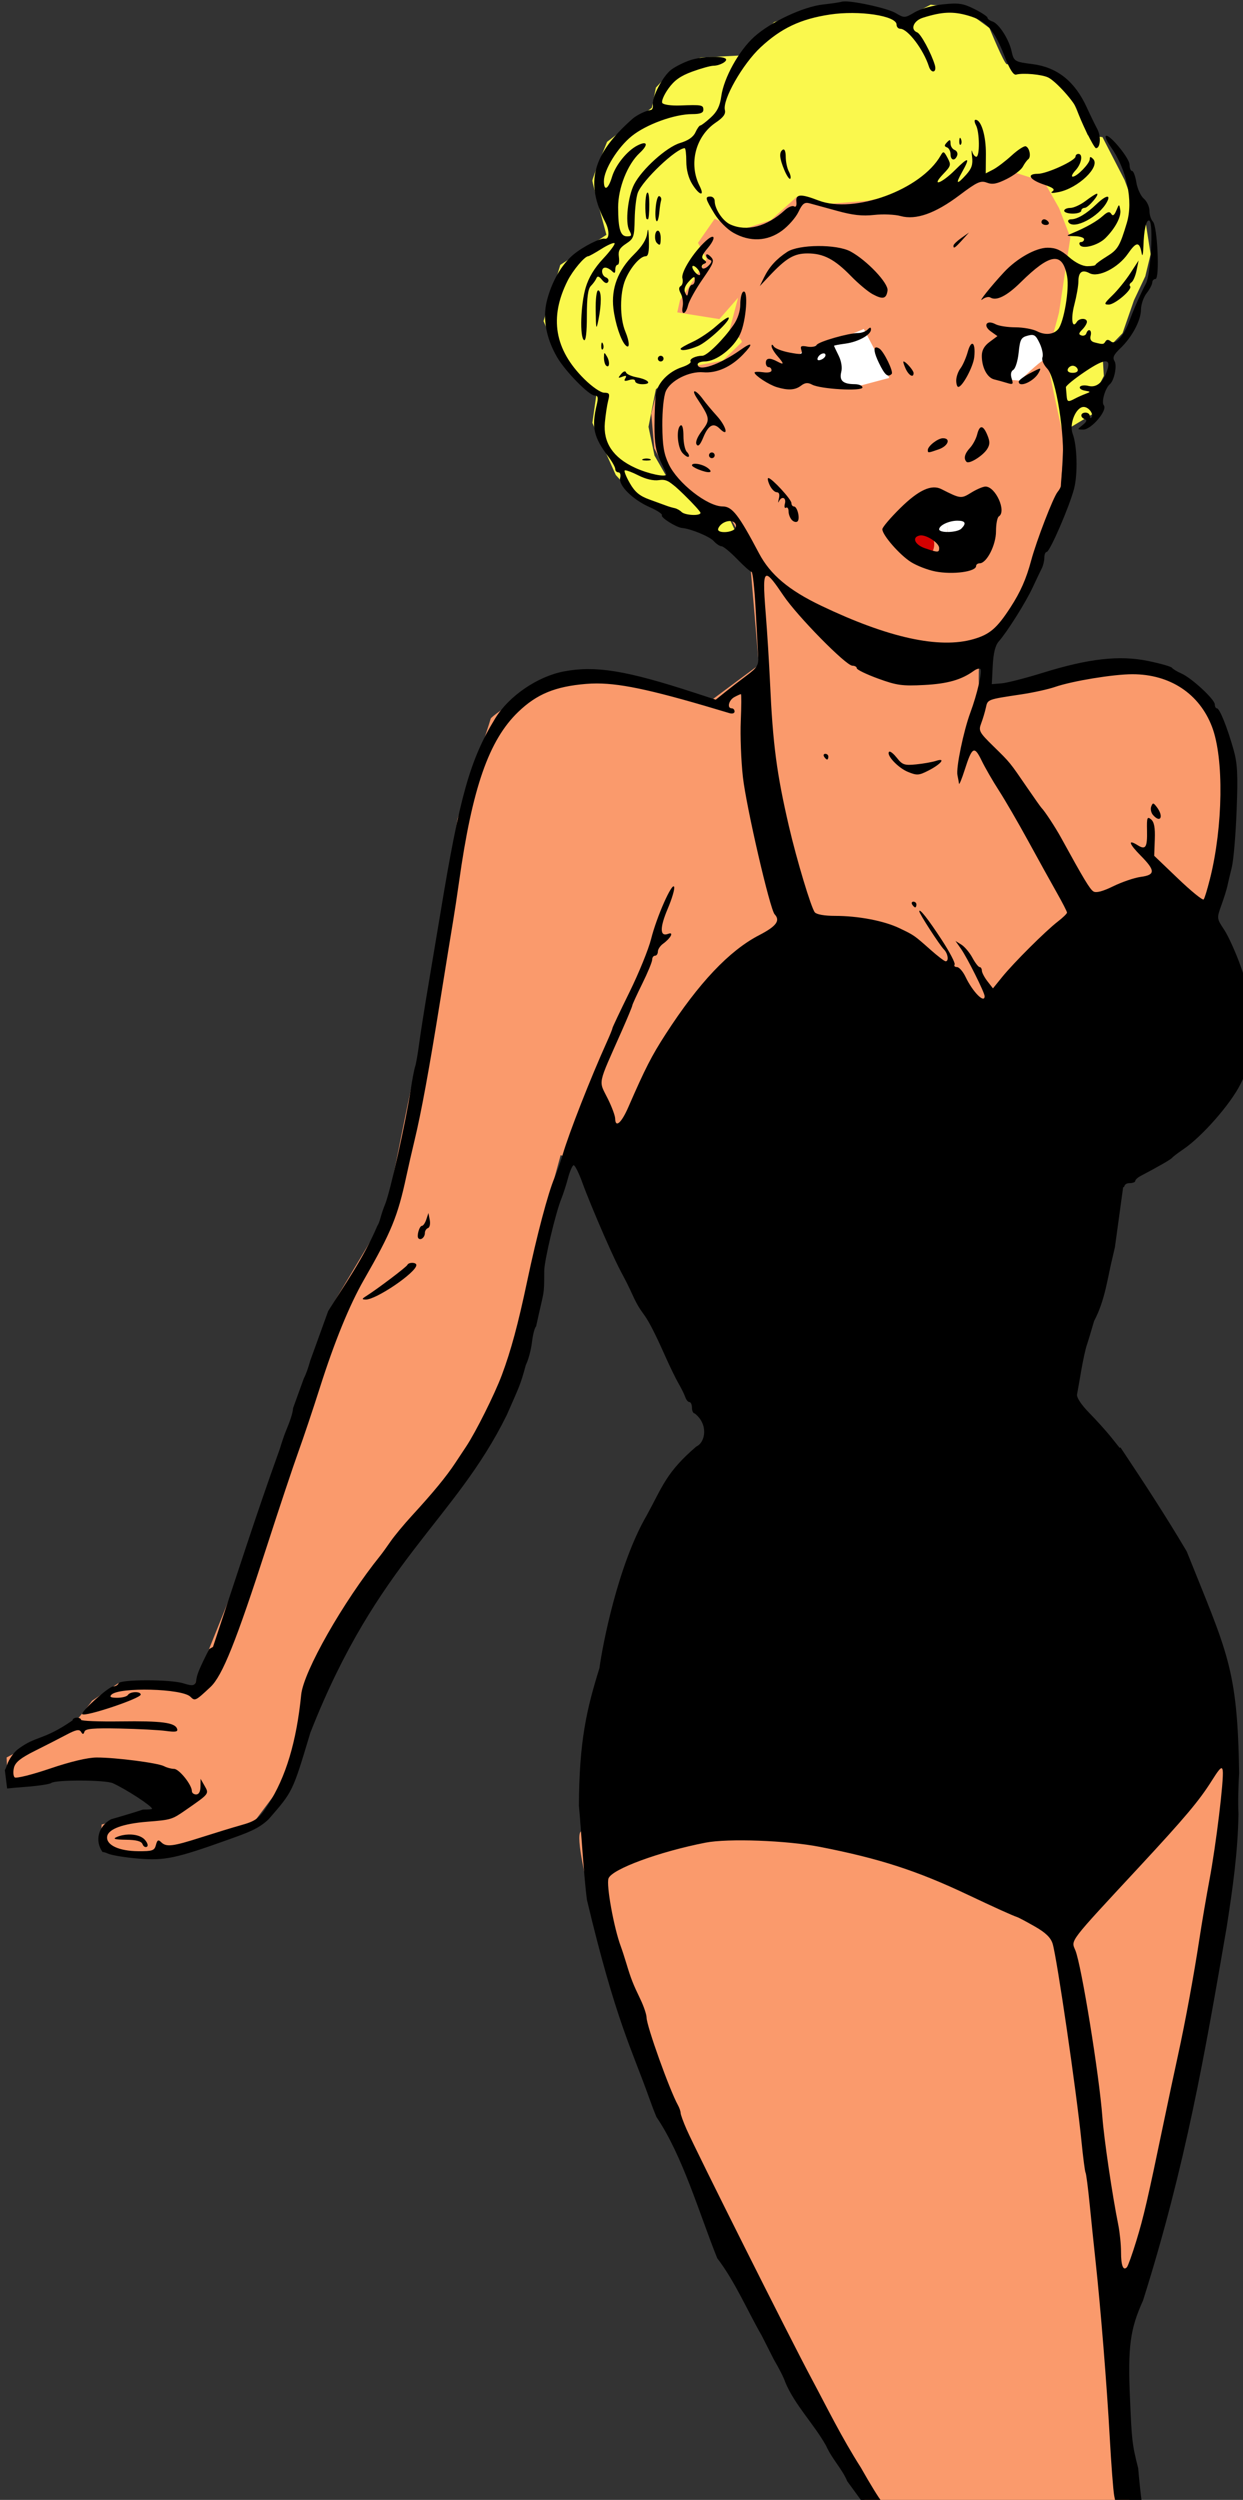
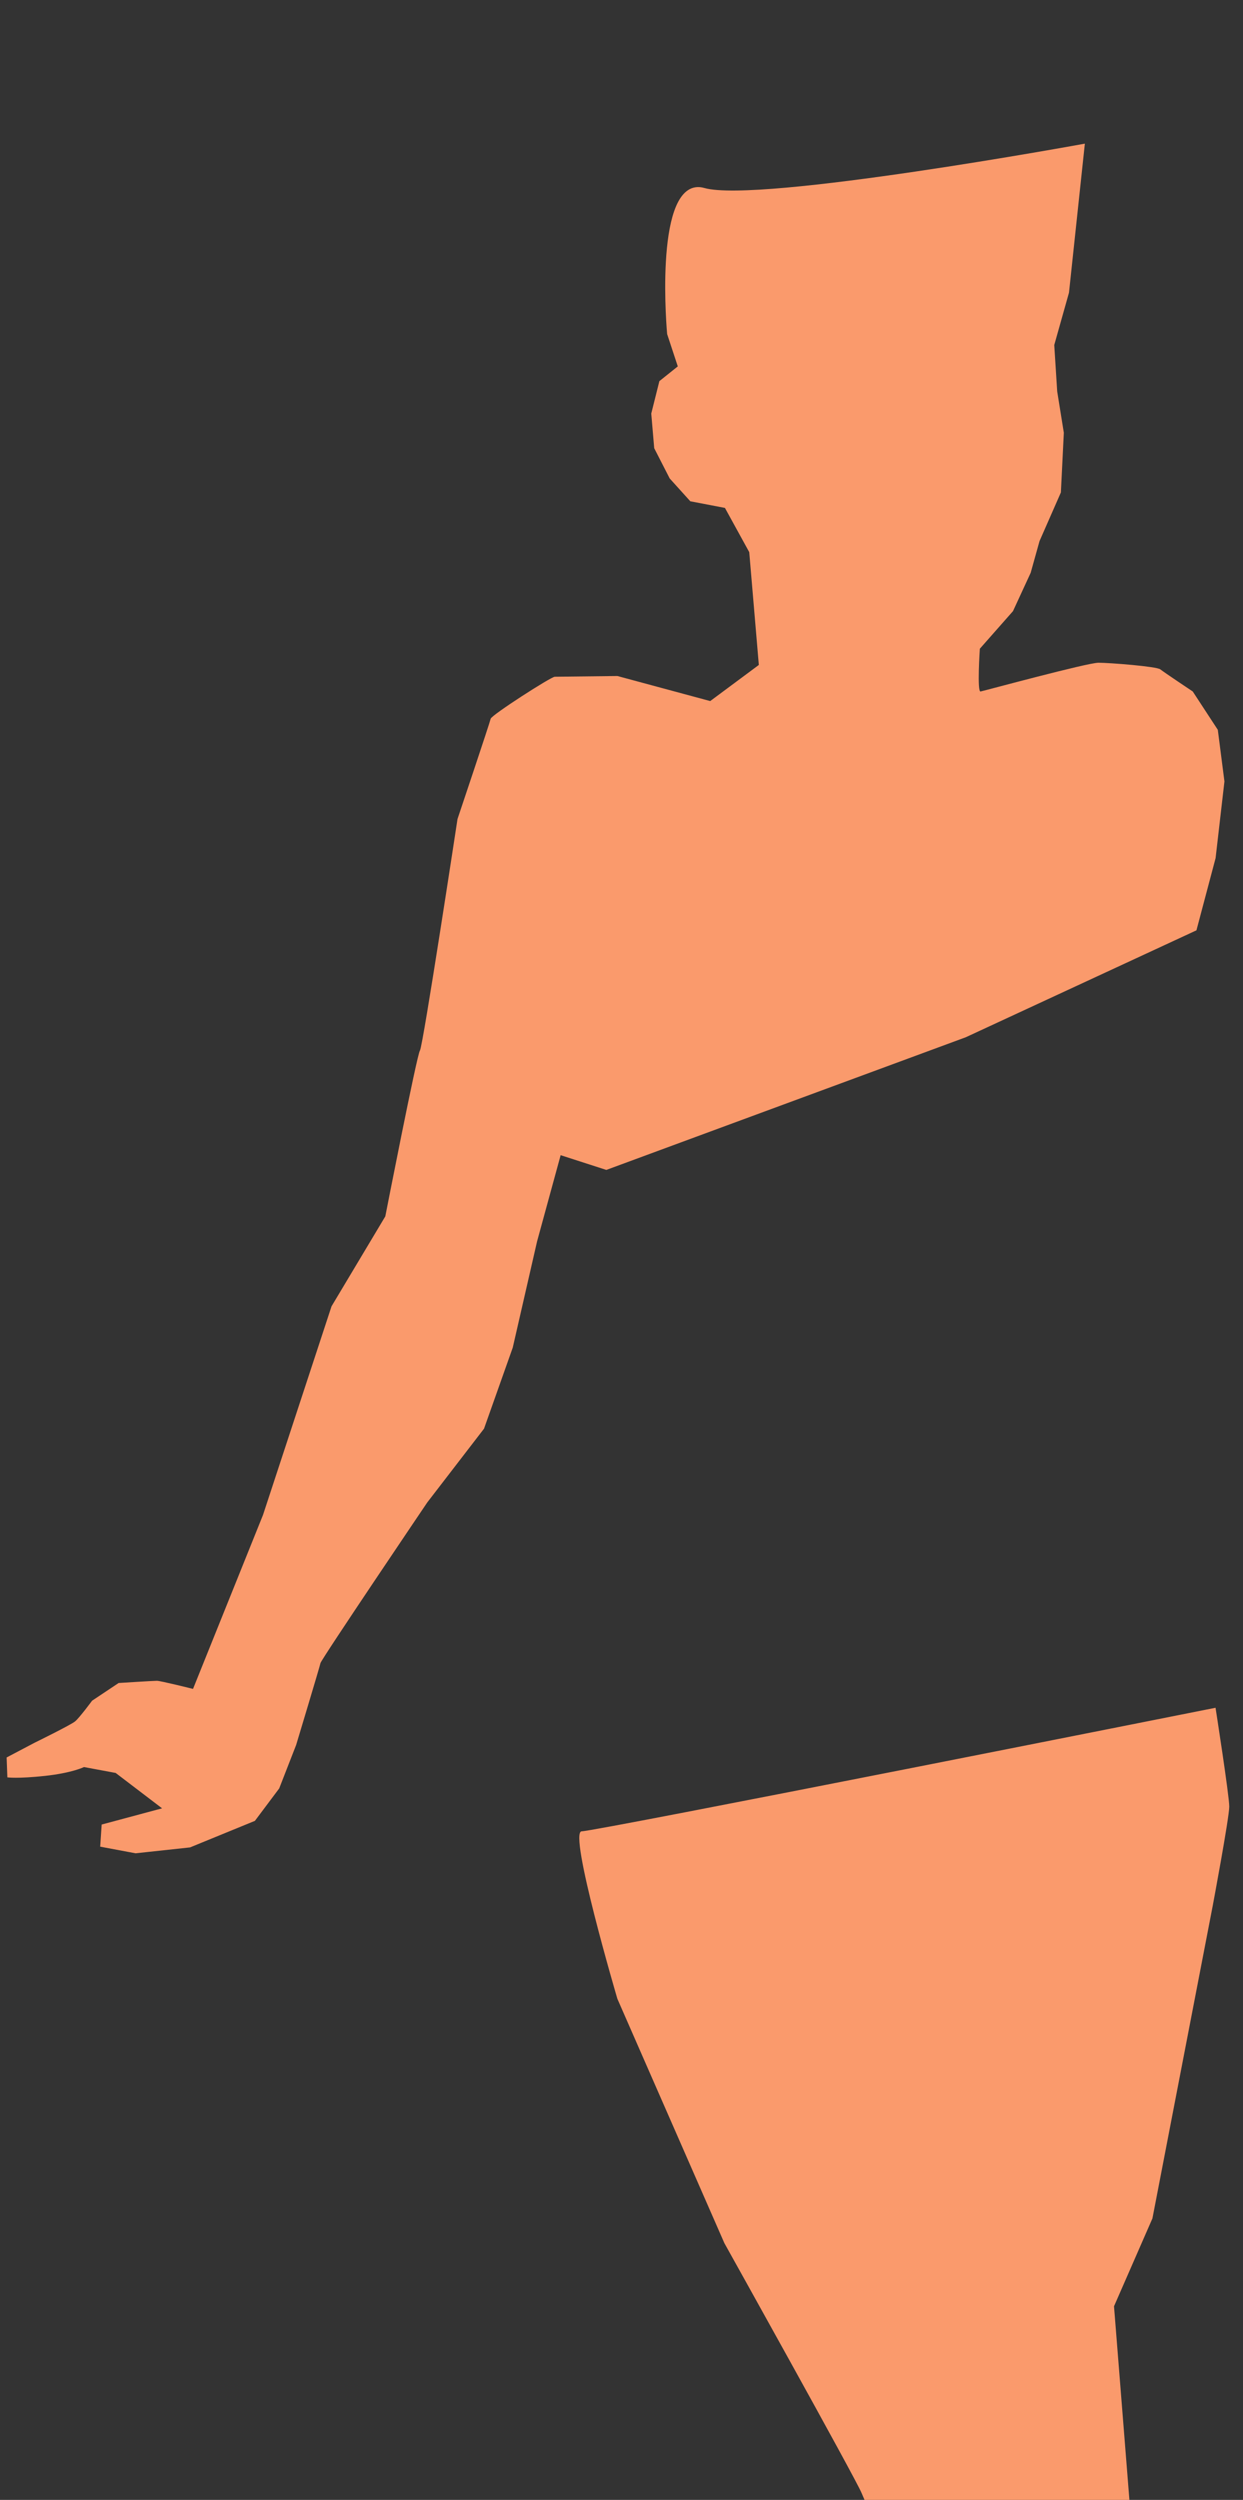
<svg xmlns="http://www.w3.org/2000/svg" xmlns:ns1="http://sodipodi.sourceforge.net/DTD/sodipodi-0.dtd" xmlns:ns2="http://www.inkscape.org/namespaces/inkscape" ns1:docname="algie.svg" ns2:version="1.0 (4035a4fb49, 2020-05-01)" id="svg2293" version="1.1" viewBox="0 0 115.925 233" height="233mm" width="115.925mm">
  <rect x="0" y="0" width="115.925" height="233" fill="#333333" stroke="none" />
  <title id="title2958">Algie</title>
  <defs id="defs2287" />
  <ns1:namedview fit-margin-bottom="0" fit-margin-right="0" fit-margin-left="0" fit-margin-top="0" ns2:window-maximized="1" ns2:window-y="-8" ns2:window-x="-8" ns2:window-height="705" ns2:window-width="1366" ns2:snap-global="false" showgrid="false" ns2:document-rotation="0" ns2:current-layer="layer1" ns2:document-units="mm" ns2:cy="233.43197" ns2:cx="1557.3268" ns2:zoom="0.18753021" ns2:pageshadow="2" ns2:pageopacity="0.0" borderopacity="1.0" bordercolor="#666666" pagecolor="#ffffff" id="base" />
  <g transform="translate(-286.224,-83.208)" id="layer1" ns2:groupmode="layer" ns2:label="Lager 1">
    <path ns1:nodetypes="sccccccccccccsscsccccsccscccsccccccccccsccccccccccccsssccccccccccsscsccscccccsc" transform="matrix(0.265,0,0,0.265,286.224,83.208)" d="m 245.395,65.801 c -15.31,0.828 -10.605,51.701 -10.605,51.701 l 3.746,11.36 -6.48,5.186 -2.854,11.408 1.037,12.186 5.445,10.631 7.26,8.037 12.188,2.334 8.555,15.557 3.371,39.67 -17.111,12.705 -32.67,-8.816 c 0,0 -20.743,0.26 -22.039,0.26 -1.296,0 -22.297,13.483 -22.557,14.779 -0.259,1.296 -11.668,35.262 -11.668,35.262 0,0 -12.186,80.118 -13.223,81.414 -1.037,1.296 -12.186,58.336 -12.186,58.336 l -18.928,31.633 -24.113,73.375 -24.631,61.189 c 0,0 -11.409,-2.852 -12.705,-2.852 -1.296,0 -13.482,0.777 -13.482,0.777 l -9.334,6.223 c 0,0 -4.407,5.965 -5.963,7.262 -1.556,1.296 -14.262,7.518 -14.262,7.518 l -9.852,5.186 0.26,7.002 c 0,0 3.629,0.518 13.223,-0.52 9.593,-1.037 13.742,-3.111 13.742,-3.111 l 11.148,2.074 16.334,12.445 -21.26,5.705 -0.52,7.777 12.445,2.334 19.188,-2.074 22.816,-9.334 8.555,-11.408 5.965,-15.297 c 0,0 8.295,-27.485 8.555,-28.781 0.259,-1.296 37.596,-56.521 37.596,-56.521 l 19.965,-25.928 10.111,-28.521 8.557,-37.336 8.297,-30.336 16.076,5.186 126.527,-46.67 81.154,-37.596 6.74,-25.408 3.111,-26.965 -2.332,-18.15 -8.816,-13.482 c 0,0 -10.112,-6.742 -11.408,-7.779 -1.296,-1.037 -17.89,-2.332 -21.779,-2.332 -3.889,0 -40.188,9.852 -41.484,10.111 -1.296,0.259 -0.26,-15.039 -0.26,-15.039 l 11.668,-13.223 6.223,-13.482 3.111,-11.148 7.52,-17.113 1.037,-21 -2.334,-14.52 -1.037,-16.336 5.186,-18.408 5.585,-52.416 c 0,0 -114.74,21.043 -133.927,15.598 -0.899,-0.255 -1.724,-0.355 -2.477,-0.314 z M 427.787,600.641 c 0,0 -218.24,43.453 -223.068,43.453 -4.828,0 12.555,58.906 12.555,58.906 l 37.66,85.943 c 0,0 46.352,83.047 48.283,87.875 1.931,4.828 9.656,20.279 9.656,20.279 l 85.943,-0.967 -6.76,-84.977 13.52,-30.902 21.244,-110.084 c 0,0 5.795,-30.901 5.795,-34.764 0,-3.863 -4.828,-34.764 -4.828,-34.764 z" style="fill:#fa9a6c;fill-opacity:1;fill-rule:evenodd;stroke:none;stroke-width:1px;stroke-linecap:butt;stroke-linejoin:miter;stroke-opacity:1" id="path2960" />
-     <path id="path2965" d="m 353.69,130.659 c 0.249,0 1.434,2.806 1.434,2.806 0,0 -1.247,0.249 -1.496,0.125 -0.249,-0.125 -3.055,-1.746 -3.055,-1.746 l -1.995,-0.748 -3.055,-1.559 -1.871,-2.058 -0.811,-1.808 -1.372,-3.055 0.374,-2.619 -3.305,-3.055 -1.621,-3.804 1.559,-5.238 4.302,-2.806 c 0,0 -1.309,-4.801 -1.309,-5.051 0,-0.249 1.372,-3.616 1.372,-3.616 l 4.178,-3.18 0.374,-1.871 1.684,-1.808 2.494,-0.998 3.616,-0.187 3.242,-3.118 c 0,0 4.926,-1.621 5.3,-1.621 0.374,0 3.991,0.249 3.991,0.249 l 2.182,1.372 3.118,-1.621 2.931,0.312 2.556,1.871 c 0,0 1.372,3.367 1.621,3.367 0.249,0 2.806,0.312 2.806,0.312 l 2.806,1.871 1.933,4.427 1.372,0.187 2.058,3.991 1.122,2.993 0.811,0.748 0.499,3.18 -0.499,2.058 -1.06,2.245 -1.06,3.055 -1.871,1.933 0.125,2.058 -0.935,1.808 -0.125,1.746 -2.806,1.684 c 0,0 -1.684,-7.358 -1.434,-7.545 0.249,-0.187 1.122,-3.616 1.122,-3.616 l 0.624,-4.178 0.436,-2.806 -1.06,-2.744 -1.372,-2.432 -3.118,-0.998 -5.924,1.247 -7.42,1.496 -3.866,0.312 -2.744,-0.686 -2.432,2.182 -2.868,0.935 -2.369,-1.06 -1.559,2.245 0.811,1.496 c 0,0 -0.374,0.686 -0.624,1.06 -0.249,0.374 -1.871,2.806 -1.871,2.806 l -0.249,1.122 3.928,0.624 1.746,-1.995 -0.811,3.055 c 0,0 1.372,0.873 1.122,1.122 -0.249,0.249 -1.746,1.684 -1.746,1.684 l -4.178,0.811 -2.058,1.871 -0.686,3.492 0.561,2.681 1.434,2.494 3.429,2.556 z" style="fill:#faf84d;fill-rule:evenodd;stroke:none;stroke-width:0.265px;stroke-linecap:butt;stroke-linejoin:miter;stroke-opacity:1;fill-opacity:1" />
-     <path d="m 374.565,133.34 a 1.746,1.309 0 0 1 -1.733,-1.314 1.746,1.309 0 0 1 1.744,-1.305 1.746,1.309 0 0 1 1.748,1.303 1.746,1.309 0 0 1 -1.73,1.316 l -0.016,-1.309 z" ns1:arc-type="slice" ns1:end="1.5615269" ns1:start="1.5781756" ns1:ry="1.3094097" ns1:rx="1.7458797" ns1:cy="132.03064" ns1:cx="374.57831" ns1:type="arc" id="path2967" style="fill:#ffffff;fill-opacity:1;stroke:none;stroke-width:2" />
-     <path transform="rotate(45.271)" d="m 356.552,-168.399 a 1.777,1.559 0 0 1 -1.764,-1.564 1.777,1.559 0 0 1 1.775,-1.554 1.777,1.559 0 0 1 1.779,1.551 1.777,1.559 0 0 1 -1.761,1.567 l -0.017,-1.559 z" ns1:arc-type="slice" ns1:end="1.5615269" ns1:start="1.5781756" ns1:ry="1.5588211" ns1:rx="1.7770561" ns1:cy="-169.95789" ns1:cx="356.56555" ns1:type="arc" id="path2969" style="fill:#d40000;fill-opacity:1;stroke:none;stroke-width:2" />
-     <path ns1:nodetypes="ccccccccccccccc" transform="matrix(0.265,0,0,0.265,286.224,83.208)" d="m 304.008,115.711 -8.484,3.535 -5.656,0.943 -8.248,4.006 3.535,9.426 16.26,2.357 11.549,-3.064 z m 56.559,0 c 0,0 -1.179,0.236 -6.363,0.943 l -1.177,16.732 5.891,0.471 c 0,0 7.068,-6.835 8.247,-7.071 1.178,-0.236 0.473,-7.777 0.473,-7.777 z" style="fill:#ffffff;fill-rule:evenodd;stroke:none;stroke-width:1px;stroke-linecap:butt;stroke-linejoin:miter;stroke-opacity:1" id="path2971" />
-     <path ns1:nodetypes="scsssssssscsscssssssssssscssssscsssssssssssssssssssssccsssssscsssccccccccscccccsssssssscssssssssssssssssscscsssscssssssssscssscsssssssscsssssscssssccsssscssssssssscsssccsccssssccccsssccccscssssscccsssscccccccccccccccssccssscssssssssssssssscsccscccccccccssssscscccsscsscsssssssscsssssscssssssscsssssccsssssscsssssscscssssssssssssssscccssssssssssscsssssssscsssssssssssssscssssssccssssssssssssssssssscssssssssssssssssssscsssssssscscscsccsssssssssssssssssssscssssssscccsscssssscsssssccsssscssssssssssssscssssssssscsccssscscscsssssssssssssssssssssssscsssssssssssssccsssscsssccscsscsccccssscssssssssccsccsscccsssssscsssssscssssssssssssssssscsscsscccsssssscccsssscccssscscssscsccssssssccssscsssccssssccssssssssssssscsssssssssssssssssssssscssscssssssssssssscsssssssssssssssssssssssssssscsssssscssscsscccsssscsssssscssssssscsssssssscsscssscsssssscssssssssscsccscssscsssssssssssscsssssssscccsssssssssssssssssssssssssssssssscsssssscsssssscssssssssssssssssssssssssssssssssscsssssssssss" transform="scale(0.265)" d="m 1377.664,314.488 v 0.004 c -0.593,-0.013 -1.051,0.019 -1.332,0.109 -0.667,0.214 -3.625,0.653 -6.57,0.975 -6.963,0.76 -18.436,6.136 -24.223,11.352 -5.411,4.877 -10.722,14.468 -11.613,20.971 -0.468,3.411 -1.445,5.377 -3.695,7.432 -1.682,1.536 -3.335,2.793 -3.674,2.793 -0.339,0 -1.119,1.1 -1.732,2.445 -0.739,1.622 -2.562,2.878 -5.41,3.725 -4.724,1.404 -13.381,9.192 -16.133,14.514 -2.218,4.291 -3.206,13.431 -1.746,16.158 0.996,1.861 0.889,2.158 -0.766,2.158 -2.337,0 -3.118,-2.55 -3.137,-10.223 -0.016,-6.772 3.296,-15.13 7.564,-19.088 3.192,-2.96 2.775,-4.453 -0.744,-2.668 -3.658,1.855 -7.726,6.884 -8.994,11.115 -1.298,4.331 -2.84,5.121 -2.84,1.455 0,-4.022 4.856,-11.872 9.815,-15.865 5.121,-4.125 15.046,-7.727 21.291,-7.727 2.795,0 3.894,-0.423 3.894,-1.5 0,-1.722 -0.481,-1.812 -8.139,-1.533 -3.212,0.117 -5.929,-0.266 -6.312,-0.887 -0.37,-0.599 0.592,-2.864 2.139,-5.031 2.092,-2.933 4.245,-4.465 8.414,-5.994 3.082,-1.13 6.457,-2.062 7.5,-2.07 2.235,-0.018 5.083,-1.634 4.285,-2.432 -1.103,-1.103 -8.508,-0.835 -12.404,0.449 -2.191,0.722 -5.205,2.215 -6.699,3.318 -2.992,2.209 -7.007,9.832 -6.564,12.463 0.155,0.92 -0.169,1.721 -0.719,1.781 -1.684,0.183 -4.919,1.752 -6.5,3.152 -14.107,12.502 -16.695,22.372 -9.508,36.271 1.571,3.038 1.453,6.254 -0.215,5.836 -1.444,-0.362 -7.755,2.853 -11.047,5.629 -4.172,3.518 -7.658,9.619 -9.31,16.297 -1.523,6.156 -0.26,13.055 3.615,19.75 2.865,4.951 11.25,13.5 13.24,13.5 1.154,0 1.308,0.705 0.705,3.25 -1.885,7.962 -1.102,11.41 4.168,18.344 1.294,1.702 2.352,3.614 2.352,4.25 0,0.636 0.501,1.156 1.115,1.156 0.614,0 0.89,0.867 0.613,1.926 -0.688,2.632 4.456,7.727 10.439,10.34 2.608,1.139 4.522,2.425 4.254,2.859 -0.477,0.772 5.098,4.267 7.078,4.438 3.062,0.263 9.697,2.997 11.139,4.59 0.919,1.016 2.171,1.848 2.781,1.848 0.61,0 3.072,2.025 5.471,4.5 2.399,2.475 4.686,4.5 5.084,4.5 0.398,0 1.046,5.963 1.439,13.25 0.393,7.287 0.799,14.78 0.9,16.65 0.159,2.923 -0.402,3.835 -3.99,6.5 -2.296,1.705 -5.7,4.326 -7.564,5.826 l -3.391,2.729 -7.436,-2.428 c -24.059,-7.856 -34.842,-9.62 -45.963,-7.521 -9.318,1.758 -19.417,8.662 -24.25,16.58 -8.847,14.496 -12.502,27.485 -19.246,68.414 -0.861,5.225 -2.708,16.25 -4.106,24.5 -1.397,8.25 -2.926,17.934 -3.398,21.521 -0.472,3.587 -1.105,7.187 -1.404,8 -0.299,0.813 -0.989,4.404 -1.533,7.979 -1.762,11.58 -7.316,36.413 -9.057,40.5 -0.469,1.1 -1.16,3.125 -1.537,4.5 -0.378,1.378 -0.721,2.364 -1.174,3.035 -4.984,11.71 -12.05,21.441 -17.299,29.965 l -2.25,6.215 c -0.015,0.042 -0.028,0.087 -0.045,0.125 l -4.021,11.111 c -0.649,2.372 -1.5,4.815 -2.232,6.17 l -1.549,4.277 -2.24,6.191 c -0.15,1.854 -0.933,4.237 -2.664,8.41 -0.456,1.1 -1.37,3.8 -2.031,6 -8.641,24.002 -14.894,43.783 -23.5,69.602 l -1.369,0.781 c -3.228,6.46 -4.184,8.69 -4.432,10.379 -0.378,2.574 -0.994,2.788 -4.703,1.631 -4.537,-1.414 -22.268,-1.392 -22.742,0.029 -0.197,0.592 -1.029,1.076 -1.848,1.076 -1.577,0 -11.653,9.025 -10.908,9.77 1.008,1.008 20.564,-5.545 20.564,-6.891 0,-1.211 -3.739,-1.111 -4.5,0.121 -0.34,0.55 -2.032,1 -3.76,1 -2.257,0 -2.836,-0.305 -2.057,-1.084 2.752,-2.752 24.91,-2.18 27.809,0.719 1.593,1.593 1.795,1.497 7.049,-3.422 4.2,-3.932 9.009,-15.93 19.924,-49.713 4.265,-13.2 9.219,-28.05 11.012,-33 1.792,-4.95 5.19,-15.075 7.549,-22.5 5.131,-16.154 10.444,-29.162 15.518,-38 9.684,-16.868 11.901,-22.281 14.955,-36.5 0.709,-3.3 1.994,-8.925 2.857,-12.5 2.368,-9.807 5.179,-25.114 9.092,-49.5 1.941,-12.1 3.951,-24.475 4.463,-27.5 0.512,-3.025 1.468,-9.325 2.125,-14 4.64,-33.03 10.473,-49.775 20.809,-59.729 6.523,-6.282 13.012,-8.963 23.875,-9.865 1.244,-0.103 2.509,-0.158 3.83,-0.156 9.246,0.012 21.166,2.754 46.701,10.455 0.963,0.29 1.75,0.026 1.75,-0.588 0,-0.614 -0.45,-1.117 -1,-1.117 -1.754,0 -1.073,-2.891 0.934,-3.965 1.064,-0.569 2.098,-1.035 2.297,-1.035 0.199,0 0.178,4.236 -0.049,9.414 -0.227,5.178 0.111,14.065 0.75,19.75 1.176,10.461 9.523,46.536 11.172,48.285 2.076,2.202 0.592,4.205 -5.43,7.318 -10.561,5.461 -21.298,16.815 -32.94,34.834 -4.938,7.643 -7.153,11.97 -13.117,25.648 -2.458,5.637 -4.586,7.469 -4.648,4 -0.017,-0.962 -1.138,-4 -2.49,-6.75 -3.397,-6.906 -3.932,-4.259 4.891,-24.211 1.997,-4.516 3.631,-8.466 3.631,-8.777 0,-0.312 1.575,-3.753 3.5,-7.648 1.925,-3.895 3.5,-7.708 3.5,-8.473 0,-0.765 0.45,-1.391 1,-1.391 0.55,0 1,-0.65 1,-1.443 0,-0.794 0.814,-2.031 1.811,-2.75 2.724,-1.966 3.944,-4.31 1.816,-3.494 -2.954,1.134 -3.013,-2.111 -0.158,-8.828 1.498,-3.525 2.517,-6.987 2.264,-7.695 -0.666,-1.867 -6.178,10.58 -8.104,18.303 -0.904,3.626 -4.341,12.069 -7.637,18.76 -3.296,6.691 -5.992,12.392 -5.992,12.668 0,0.276 -0.863,2.411 -1.918,4.742 -5.768,12.751 -13.326,32.021 -15.586,39.738 -0.725,2.475 -2.019,6.138 -2.875,8.139 -2.255,5.273 -6.227,20.284 -9.621,36.361 -3.195,15.133 -5.701,24.409 -8.912,32.992 -2.53,6.761 -9.138,19.992 -12.562,25.15 -1.409,2.122 -3.115,4.697 -3.793,5.723 -3.193,4.837 -7.706,10.323 -15.307,18.605 -2.791,3.041 -6.16,7.104 -7.486,9.029 -1.326,1.925 -2.954,4.175 -3.619,5 -13.065,16.216 -27.034,40.753 -27.846,48.914 -1.644,16.521 -5.407,29.049 -11.6,38.602 -3.273,5.049 -4.321,5.832 -9.875,7.377 -2.475,0.689 -8.623,2.569 -13.662,4.18 -10.152,3.244 -12.357,3.508 -14.17,1.695 -0.977,-0.977 -1.356,-0.767 -1.818,1 -0.519,1.982 -1.214,2.225 -6.217,2.191 -6.851,-0.049 -11.389,-2.195 -10.945,-5.178 0.389,-2.614 5.52,-4.504 14.078,-5.186 8.482,-0.675 8.705,-0.743 13.58,-4.123 8.342,-5.785 8.253,-5.67 6.652,-8.473 l -1.428,-2.5 -0.035,2.75 c -0.023,1.762 -0.574,2.75 -1.535,2.75 -0.825,0 -1.5,-0.536 -1.5,-1.189 0,-2.207 -4.487,-7.797 -6.264,-7.805 -0.97,-0.004 -2.545,-0.425 -3.5,-0.936 -2.164,-1.157 -17.038,-3.076 -23.736,-3.064 -3.165,0.006 -9.22,1.444 -16.5,3.918 -6.325,2.15 -11.895,3.528 -12.377,3.064 -0.482,-0.464 -0.586,-1.996 -0.232,-3.406 0.48,-1.913 2.353,-3.416 7.377,-5.922 3.703,-1.847 8.689,-4.395 11.08,-5.662 3.349,-1.775 4.526,-2.012 5.129,-1.037 0.623,1.007 0.873,0.992 1.227,-0.068 0.343,-1.03 3.152,-1.276 12.371,-1.082 6.56,0.138 13.895,0.523 16.303,0.854 3.385,0.465 4.278,0.3 3.936,-0.727 -0.739,-2.218 -5.387,-2.832 -19.922,-2.631 -7.641,0.106 -13.891,-0.144 -13.891,-0.557 3e-4,-0.412 -0.675,-0.75 -1.5,-0.75 -0.825,0 -1.5,0.429 -1.5,0.953 -10.46,7.214 -12.634,5.22 -19.184,10.115 -1.476,1.102 -3.199,3.563 -3.828,5.469 -0.262,0.795 -0.527,1.41 -0.81,1.902 l 0.807,6.467 c 1.702,-0.185 3.596,-0.36 6.016,-0.535 4.675,-0.338 8.95,-0.967 9.5,-1.398 0.753,-0.591 5.508,-0.874 10.408,-0.857 4.9,0.016 9.943,0.329 11.271,0.928 4.634,2.087 13.801,8.06 13.812,9 0,0.199 -1.383,0.277 -3.24,0.283 -3.576,1.226 -11.229,3.416 -11.229,3.416 -4.479,2.474 -5.763,7.554 -2.978,11.492 0.539,0.037 1.147,0.218 1.902,0.562 1.314,0.598 6.204,1.397 10.867,1.775 9.173,0.744 13.121,-0.096 31.686,-6.748 6.476,-2.321 10.479,-3.688 14.033,-7.129 8.561,-9.861 8.361,-9.436 14.65,-30.375 23.758,-60.609 50.873,-74.559 69.162,-111.82 4.563,-10.411 4.709,-10.329 6.691,-17.572 0.863,-1.669 1.834,-5.273 2.158,-8.01 0.324,-2.736 0.976,-5.214 1.447,-5.506 2.9,-13.419 2.836,-10.287 2.869,-19.533 0.013,-3.611 3.99,-20.401 6.012,-25.379 0.67,-1.65 1.733,-4.938 2.363,-7.309 0.63,-2.37 1.512,-4.395 1.959,-4.5 0.447,-0.105 1.864,2.734 3.148,6.309 1.285,3.575 4.682,11.839 7.549,18.363 7.07,16.058 5.74,11.437 10.707,22.355 3.651,7.352 2.989,2.534 10.779,19.979 1.633,3.686 3.771,8.076 4.748,9.754 0.978,1.678 2.043,3.836 2.367,4.799 0.324,0.963 0.987,1.75 1.473,1.75 0.486,0 0.883,0.9 0.883,2 0,1.1 0.439,2 0.975,2 4.853,3.75 3.828,10.144 0.566,11.623 -10.562,9.042 -11.847,13.961 -17.369,24.064 -10.243,17.506 -15.679,45.992 -16.734,53.887 -4.409,14.138 -7.144,25.486 -7.223,48.408 0.652,6.617 1.762,25.151 2.807,33.02 10.134,42.604 15.999,53.044 21.996,69.949 0.868,2.461 1.752,4.752 2.478,6.48 9.242,13.629 15.059,33.912 21.4,49.688 6.184,8.018 10.735,18.687 15.725,27.338 0,0 2.426,4.793 4.191,8.277 1.821,3.106 3.502,6.346 4.014,7.953 3.308,7.979 10.098,14.752 14.342,22.309 2.196,4.875 5.742,8.311 7.479,12.555 2.162,2.973 4.341,5.967 6.027,8.271 0.698,0.121 1.644,0.174 2.902,0.174 3.951,0 4.379,-0.195 3.15,-1.424 -0.782,-0.782 -4.042,-6.069 -7.246,-11.75 -6.906,-10.83 -11.94,-21.182 -17.371,-31.326 -7.499,-13.985 -40.581,-79.925 -44.02,-87.74 -1.147,-2.607 -2.086,-5.2 -2.086,-5.764 0,-0.563 -0.434,-1.806 -0.965,-2.762 -2.902,-5.219 -10.974,-27.758 -11.008,-30.734 -0.012,-1.1 -1,-4.025 -2.197,-6.5 -2.57,-5.316 -3.294,-7.16 -4.902,-12.5 -0.663,-2.2 -1.542,-4.9 -1.955,-6 -2.452,-6.528 -5.204,-21.733 -4.34,-23.984 1.256,-3.273 17.819,-9.367 34.129,-12.557 7.91,-1.547 28.635,-0.787 40.238,1.477 20.914,4.08 34.126,8.352 52,16.811 9.716,4.598 15.717,7.31 17.51,7.914 0.555,0.187 3.368,1.69 6.252,3.34 3.712,2.123 5.513,3.876 6.166,6 1.514,4.924 8.432,52.275 10.145,69.434 0.573,5.74 1.224,10.736 1.449,11.1 0.225,0.364 0.872,5.342 1.438,11.062 0.565,5.721 1.493,14.679 2.062,19.904 1.777,16.304 3.991,43.766 4.992,61.922 0.528,9.583 1.243,18.921 1.586,20.75 0.614,3.279 0.699,3.328 6.012,3.328 1.483,0 2.832,-0.094 3.809,-0.246 -0.526,-3.758 -0.986,-8.126 -1.385,-12.791 -2.184,-8.484 -2.261,-10.081 -2.885,-24.562 -0.784,-18.227 0.031,-24.342 4.586,-34.4 15.03,-47.524 21.865,-87.345 29.426,-131.205 2.106,-13.533 3.953,-26.438 4.166,-39.836 -0.093,-1.9 -0.119,-4.532 -0.057,-7.449 0.059,-2.706 0.166,-5.129 0.287,-6.994 -0.551,-37.033 -4.133,-42.229 -18.383,-77.854 -0.071,-0.134 -0.127,-0.235 -0.201,-0.377 -7.435,-12.538 -14.8,-23.781 -23.16,-36.322 l -0.316,0.117 -3,-3.746 c -1.65,-2.06 -5.098,-5.886 -7.664,-8.502 -2.844,-2.899 -4.53,-5.454 -4.316,-6.543 0.193,-0.983 0.85,-4.712 1.461,-8.287 0.611,-3.575 1.494,-7.625 1.963,-9 0.469,-1.375 1.627,-5.2 2.574,-8.5 3.92,-7.394 4.717,-15.208 6.521,-22.5 0.266,-1.075 0.539,-2.254 0.805,-3.457 l 2.895,-21.096 0.338,-0.111 c 0.201,-0.885 0.837,-1.336 1.924,-1.336 1.1,0 2,-0.344 2,-0.764 0,-0.42 0.843,-1.207 1.871,-1.75 6.652,-3.511 10.696,-5.845 11.129,-6.42 0.275,-0.365 2.075,-1.731 4,-3.037 6.51,-4.418 16.497,-15.792 19.982,-22.758 3.346,-6.686 3.389,-6.937 3.324,-19.771 -0.06,-11.946 -0.32,-13.713 -3.203,-21.797 -1.726,-4.838 -4.333,-10.606 -5.795,-12.814 -2.652,-4.007 -2.654,-4.025 -0.973,-8.701 0.927,-2.578 1.868,-5.588 2.092,-6.688 0.224,-1.1 0.915,-4.025 1.537,-6.5 0.622,-2.475 1.393,-11.49 1.717,-20.031 0.486,-12.84 0.297,-16.565 -1.1,-21.5 -2.211,-7.813 -4.892,-14.461 -5.832,-14.465 -0.412,-0.002 -0.75,-0.622 -0.75,-1.377 0,-1.754 -8.144,-9.295 -11.75,-10.879 -1.512,-0.664 -3.009,-1.568 -3.326,-2.008 -0.317,-0.44 -4.142,-1.527 -8.5,-2.416 -10.024,-2.045 -20.878,-0.818 -36.957,4.18 -6.069,1.886 -12.589,3.557 -14.492,3.713 l -3.461,0.283 0.334,-6.5 c 0.227,-4.419 0.9,-7.14 2.102,-8.5 2.994,-3.39 9.502,-13.74 11.947,-19 1.278,-2.75 2.725,-5.781 3.215,-6.736 0.49,-0.955 0.891,-2.643 0.891,-3.75 0,-1.107 0.374,-2.014 0.832,-2.014 1.089,0 8.016,-15.986 9.639,-22.24 1.347,-5.192 1.091,-15.148 -0.496,-19.324 -1.306,-3.435 1.154,-9.436 3.867,-9.436 1.861,0 3.774,2.718 2.682,3.811 -0.288,0.288 -0.523,-0.003 -0.523,-0.645 0,-0.642 -0.675,-1.166 -1.5,-1.166 -1.815,0 -1.994,1.647 -0.25,2.301 0.866,0.325 0.636,0.956 -0.75,2.053 -1.986,1.572 -1.986,1.585 0.176,1.615 2.85,0.042 8.685,-6.827 7.26,-8.545 -0.933,-1.125 0.484,-6.068 2.129,-7.424 1.532,-1.263 2.61,-6.571 1.645,-8.1 -0.781,-1.237 -0.324,-2.254 2.022,-4.5 4.151,-3.975 7.265,-9.817 7.291,-13.682 0.012,-1.771 0.903,-4.344 1.978,-5.719 1.076,-1.375 1.965,-3.063 1.977,-3.75 0.012,-0.688 0.527,-1.25 1.143,-1.25 1.547,0 0.705,-18.575 -0.916,-20.195 -0.662,-0.662 -1.203,-2.365 -1.203,-3.783 0,-1.418 -0.893,-3.343 -1.984,-4.277 -1.091,-0.935 -2.275,-3.508 -2.629,-5.721 -0.354,-2.213 -1.036,-4.023 -1.516,-4.023 -0.48,0 -0.877,-1.013 -0.885,-2.25 -0.013,-2.298 -7.321,-11.083 -8.357,-10.047 -0.314,0.314 0.429,1.967 1.65,3.672 5.708,7.969 8.089,19.119 5.75,26.916 -2.461,8.203 -3.176,9.398 -7.055,11.791 -2.157,1.33 -3.934,2.643 -3.949,2.918 -0.015,0.275 -1.301,0.5 -2.859,0.5 -1.771,0 -4.222,-1.219 -6.535,-3.25 -2.776,-2.437 -4.644,-3.25 -7.471,-3.25 -4.148,0 -10.824,3.744 -15.35,8.609 -4.646,4.994 -9.386,10.949 -7.606,9.555 0.938,-0.735 2.201,-1.03 2.807,-0.656 2.115,1.307 5.785,-0.523 10.617,-5.293 10.511,-10.375 14.771,-10.916 16.402,-2.086 0.825,4.466 -1.152,16.106 -3.143,18.504 -1.591,1.917 -4.611,2.223 -7.439,0.756 -1.473,-0.764 -4.908,-1.389 -7.631,-1.389 -2.723,0 -5.869,-0.493 -6.992,-1.094 -3.138,-1.679 -4.55,0.468 -1.662,2.527 l 2.336,1.664 -2.75,2.035 c -1.889,1.397 -2.75,2.934 -2.75,4.904 0,4.104 1.891,7.691 4.367,8.287 1.173,0.282 3.196,0.842 4.496,1.242 2.115,0.651 2.288,0.487 1.643,-1.545 -0.468,-1.474 -0.256,-2.559 0.604,-3.09 0.728,-0.45 1.564,-3.175 1.857,-6.057 0.469,-4.61 0.847,-5.324 3.154,-5.938 2.284,-0.607 2.83,-0.262 4.227,2.666 0.882,1.849 1.331,4.067 1,4.93 -0.351,0.916 0.357,2.589 1.701,4.02 3.061,3.258 6.316,23.642 5.379,33.688 -0.346,3.707 -0.621,7.082 -0.613,7.5 0.01,0.418 -0.51,1.392 -1.15,2.164 -1.528,1.841 -7.412,17.099 -9.293,24.096 -1.754,6.526 -3.758,11.064 -7.281,16.494 -4.767,7.347 -7.275,9.504 -12.979,11.162 -12.029,3.497 -30.008,-0.44 -53.67,-11.75 -11.387,-5.443 -17.896,-10.927 -21.846,-18.406 -7.147,-13.533 -9.448,-16.5 -12.793,-16.5 -5.371,0 -15.862,-8.221 -19.008,-14.895 -1.705,-3.616 -2.186,-6.54 -2.234,-13.605 -0.036,-5.213 0.477,-10.262 1.217,-12 1.601,-3.76 8.219,-7.123 13.174,-6.693 4.707,0.408 9.773,-1.846 13.994,-6.229 3.756,-3.9 3.399,-4.668 -0.791,-1.695 -7.496,5.317 -15.154,7.903 -15.154,5.117 0,-0.55 1.135,-1 2.522,-1 4.039,0 10.109,-4.685 12.408,-9.576 2.176,-4.629 3,-16.117 1.07,-14.924 -0.55,0.34 -1,2.329 -1,4.42 0,2.355 -0.891,5.09 -2.342,7.189 -3.581,5.182 -9.351,10.891 -11.01,10.891 -2.364,0 -4.684,1.135 -4.135,2.023 0.277,0.448 -1.096,1.343 -3.053,1.988 -4.664,1.539 -8.518,5.491 -9.141,9.373 -0.275,1.713 -0.508,6.751 -0.516,11.195 -0.012,6.192 0.477,9.101 2.09,12.439 1.158,2.396 2.105,4.496 2.105,4.668 0,1.193 -6.358,-0.126 -11.049,-2.291 -7.735,-3.571 -11.258,-8.847 -10.613,-15.896 0.252,-2.75 0.781,-6.238 1.176,-7.75 0.618,-2.366 0.42,-2.75 -1.42,-2.75 -1.213,0 -4.235,-2.075 -6.986,-4.797 -10.493,-10.383 -12.403,-21.62 -5.883,-34.588 1.841,-3.664 6.009,-8.615 7.25,-8.615 0.31,0 2.398,-1.158 4.639,-2.572 2.241,-1.415 4.325,-2.322 4.631,-2.016 0.306,0.306 -1.501,2.759 -4.018,5.449 -3.091,3.305 -5.088,6.614 -6.152,10.197 -1.758,5.92 -2.118,17.487 -0.574,18.441 0.639,0.395 1,-2.679 1,-8.512 0,-6.526 0.402,-9.535 1.41,-10.543 0.776,-0.776 1.648,-1.98 1.938,-2.678 0.386,-0.929 0.918,-0.783 1.992,0.543 0.939,1.158 1.705,1.425 2.127,0.742 0.363,-0.587 0.03,-1.309 -0.738,-1.604 -1.668,-0.64 -1.881,-3.449 -0.262,-3.449 0.623,0 1.672,0.539 2.332,1.199 0.933,0.933 1.201,0.822 1.201,-0.5 0,-0.935 0.371,-1.699 0.826,-1.699 0.456,0 0.655,-1.238 0.445,-2.75 -0.3,-2.157 0.245,-3.161 2.525,-4.658 2.705,-1.776 2.916,-2.377 3.031,-8.623 0.068,-3.692 0.565,-7.876 1.105,-9.297 1.679,-4.417 13.529,-15.672 16.5,-15.672 0.311,0 0.566,2.083 0.566,4.631 0,2.947 0.756,5.857 2.08,8 2.494,4.035 4.554,4.528 2.586,0.619 -3.903,-7.752 -1.413,-17.464 5.709,-22.266 2.65,-1.787 3.551,-3.023 3.205,-4.4 -0.908,-3.616 6.227,-16.151 12.547,-22.043 7.223,-6.735 14.083,-9.982 24.383,-11.543 10.302,-1.562 23.49,0.427 23.49,3.541 0,0.804 0.586,1.461 1.303,1.461 2.622,0 8.173,7.3 10.074,13.25 0.849,2.655 2.882,2.168 2.086,-0.5 -1.242,-4.165 -4.931,-10.992 -6.203,-11.48 -2.534,-0.972 -1.325,-4.095 1.99,-5.143 6.762,-2.138 10.591,-2.315 16,-0.742 6.445,1.874 9.08,4.843 12.842,14.477 1.743,4.462 3.054,6.512 4,6.254 2.453,-0.67 9.146,-0.056 11.316,1.039 2.792,1.408 9.43,8.84 10.135,11.346 0.959,3.411 5.919,13.496 6.639,13.498 1.556,0.005 1.841,-4.168 0.459,-6.736 -0.818,-1.519 -2.478,-4.93 -3.688,-7.58 -4.212,-9.227 -10.445,-14.179 -19.229,-15.275 -6.167,-0.77 -6.469,-0.959 -7.256,-4.543 -0.921,-4.191 -4.463,-9.689 -6.719,-10.426 -0.963,-0.314 -1.75,-0.913 -1.75,-1.328 0,-0.415 -2.076,-1.792 -4.613,-3.059 -3.955,-1.975 -5.523,-2.21 -10.988,-1.65 -3.665,0.375 -7.911,1.558 -9.986,2.783 -3.541,2.09 -3.671,2.096 -6.723,0.293 -2.747,-1.623 -13.495,-4.017 -17.645,-4.107 z m 45.746,41.635 c -0.476,0 -0.399,0.87 0.17,1.934 1.286,2.402 1.369,11.066 0.107,11.066 -0.51,0 -1.152,-0.788 -1.428,-1.75 -0.276,-0.963 -0.306,-0.175 -0.064,1.75 0.336,2.699 -0.127,4.13 -2.023,6.25 -3.348,3.743 -3.917,3.453 -1.539,-0.781 3.034,-5.401 2.399,-5.623 -2.387,-0.838 -4.862,4.862 -8.705,6.143 -4.143,1.381 2.664,-2.781 2.766,-3.17 1.459,-5.611 -1.287,-2.405 -1.49,-2.473 -2.426,-0.826 -6.814,11.986 -30.43,20.655 -43.022,15.793 -6.191,-2.391 -8.045,-2.284 -7.752,0.441 0.154,1.433 -0.158,2.056 -0.824,1.645 -0.59,-0.365 -2.051,0.238 -3.248,1.338 -6.302,5.792 -13.419,7.649 -19.203,5.014 -2.667,-1.215 -5.473,-5.447 -5.473,-8.256 0,-0.852 -0.675,-1.549 -1.5,-1.549 -1.993,0 -1.832,0.695 1.393,6 1.54,2.535 4.453,5.474 6.67,6.732 5.831,3.308 11.988,3.045 17.129,-0.736 2.247,-1.652 4.851,-4.623 5.789,-6.6 1.374,-2.894 2.127,-3.484 3.863,-3.033 1.186,0.308 5.531,1.497 9.656,2.643 5.559,1.544 8.954,1.92 13.119,1.455 3.091,-0.345 7.275,-0.17 9.297,0.389 5.413,1.495 12.181,-0.893 20.701,-7.303 6.245,-4.698 7.487,-5.268 9.676,-4.436 1.954,0.743 3.516,0.449 7.051,-1.328 2.498,-1.256 5.016,-3.183 5.598,-4.283 0.582,-1.1 1.44,-2.278 1.906,-2.619 1.102,-0.805 0.457,-4.113 -0.889,-4.561 -0.572,-0.19 -2.811,1.274 -4.975,3.256 -2.164,1.982 -5.094,4.205 -6.514,4.939 l -2.582,1.334 0.057,-6.771 c 0.053,-6.46 -1.646,-12.078 -3.65,-12.078 z m -5.432,6.346 c -0.152,-0.023 -0.255,0.342 -0.285,1.07 -0.044,1.054 0.193,1.645 0.525,1.312 0.331,-0.332 0.369,-1.194 0.08,-1.916 -0.12,-0.299 -0.229,-0.453 -0.32,-0.467 z m -3.603,0.84 c -0.184,-0.06 -0.495,0.195 -1.01,0.74 -1,1.06 -1,1.417 0,1.783 0.688,0.252 1.25,1.321 1.25,2.375 0,2.234 1.538,2.562 2.33,0.498 0.299,-0.779 -0.102,-1.666 -0.893,-1.969 -0.79,-0.303 -1.438,-1.329 -1.438,-2.281 0,-0.713 -0.056,-1.087 -0.24,-1.146 z m -58.549,3.242 c -0.067,0.003 -0.138,0.027 -0.211,0.072 -1.399,0.864 -1.248,2.97 0.514,7.186 0.832,1.992 1.768,3.365 2.08,3.053 0.312,-0.312 0.081,-1.477 -0.514,-2.588 -0.595,-1.111 -1.08,-3.426 -1.08,-5.145 0,-1.6 -0.318,-2.596 -0.789,-2.578 z m 103.789,1.572 c -0.55,0 -1,0.409 -1,0.91 0,1.454 -10.109,6.09 -13.279,6.09 -4.152,0 -2.94,2.093 2.205,3.809 3.195,1.065 3.95,1.675 2.938,2.373 -0.894,0.616 -0.16,0.703 2.137,0.252 6.91,-1.356 14.865,-8.969 12.18,-11.654 -0.906,-0.906 -1.18,-0.89 -1.18,0.066 0,1.531 -4.503,6.154 -5.994,6.154 -0.597,0 -0.166,-0.986 0.955,-2.189 2.131,-2.287 2.761,-5.811 1.039,-5.811 z m -151.596,13.605 c -0.081,-0.013 -0.168,0.052 -0.262,0.199 -0.627,0.989 -0.754,6.604 -0.201,8.945 0.033,0.137 0.283,0.25 0.559,0.25 0.275,0 0.492,-2.363 0.484,-5.25 -0.01,-2.567 -0.23,-4.086 -0.58,-4.145 z m 158.076,0.395 c -0.337,0 -2.09,1.125 -3.893,2.5 -1.803,1.375 -4.246,2.5 -5.432,2.5 -1.186,0 -2.156,0.45 -2.156,1 0,0.55 1.35,1 3,1 1.65,0 3,-0.45 3,-1 0,-0.55 0.562,-1.012 1.25,-1.031 1.227,-0.031 5.431,-4.969 4.231,-4.969 z m -154.084,0.84 c -0.522,0.077 -1.048,2.05 -1.211,4.641 -0.321,5.091 0.909,5.81 1.35,0.789 0.134,-1.524 0.405,-3.287 0.604,-3.92 0.199,-0.633 -0.089,-1.308 -0.639,-1.5 -0.035,-0.012 -0.069,-0.014 -0.103,-0.01 z m 157.828,0.209 c -0.62,-0.038 -2.047,0.888 -3.934,2.701 -3.447,3.313 -6.707,5.25 -8.836,5.25 -0.865,0 -1.295,0.45 -0.955,1 1.76,2.848 10.742,-1.846 13.541,-7.078 0.659,-1.232 0.666,-1.844 0.184,-1.873 z m 4.041,3.047 c -0.177,0.029 -0.429,0.627 -0.928,1.824 -0.709,1.701 -1.238,2.051 -1.779,1.176 -0.583,-0.943 -1.292,-0.775 -2.914,0.686 -2.145,1.931 -5.941,4.086 -10.645,6.043 -2.461,1.024 -2.449,1.041 0.75,1.107 1.788,0.037 3.25,0.518 3.25,1.068 0,0.55 -0.476,1 -1.059,1 -0.582,0 -0.766,0.476 -0.406,1.059 0.962,1.556 6.436,0.073 8.955,-2.426 3.477,-3.449 5.661,-7.59 5.244,-9.941 -0.192,-1.083 -0.292,-1.625 -0.469,-1.596 z m -26.324,4.904 c -0.517,0 -0.941,0.45 -0.941,1 0,0.55 0.701,1 1.559,1 0.858,0 1.281,-0.45 0.941,-1 -0.34,-0.55 -1.041,-1 -1.559,-1 z m 36.861,0.428 c 0.065,0.008 0.13,0.031 0.197,0.072 1.443,0.892 0.459,18.895 -1.205,22.043 -1.95,3.69 -4.277,8.951 -5.859,13.248 -1.904,5.169 -4.885,8.495 -6.449,7.197 -0.907,-0.753 -1.508,-0.764 -1.957,-0.037 -0.677,1.096 -0.877,1.114 -3.873,0.342 -1.237,-0.319 -1.679,-1.101 -1.344,-2.383 0.529,-2.022 -0.876,-2.72 -1.529,-0.76 -0.211,0.632 -0.983,0.95 -1.717,0.705 -1.051,-0.35 -0.988,-0.791 0.299,-2.078 0.899,-0.899 1.635,-2.116 1.635,-2.705 0,-1.399 -2.688,-1.387 -3.555,0.016 -1.639,2.651 -2.177,-1.076 -0.875,-6.057 0.786,-3.007 1.43,-6.692 1.43,-8.189 0,-3.31 1.311,-4.282 3.906,-2.893 3.11,1.664 10.067,-1.86 13.527,-6.854 2.999,-4.328 4.083,-4.349 4.846,-0.096 0.247,1.375 0.515,0.25 0.598,-2.5 0.167,-5.577 0.948,-9.187 1.926,-9.072 z m -176.264,3.256 c -0.08,-0.036 -0.169,0.342 -0.268,1.141 -0.278,2.261 -1.772,4.667 -4.672,7.525 -5.638,5.558 -8.074,11.953 -7.244,19.014 0.612,5.207 2.629,11.303 4.285,12.949 1.52,1.511 1.472,-1.105 -0.09,-4.842 -1.987,-4.758 -1.99,-13.486 0,-18.238 1.789,-4.282 5.209,-8.232 7.127,-8.232 0.966,0 1.282,-1.561 1.166,-5.75 -0.064,-2.302 -0.168,-3.507 -0.301,-3.566 z m 3.461,0.316 c -1.117,0 -1.371,3.297 -0.334,4.334 1.103,1.102 1.334,0.784 1.334,-1.834 0,-1.375 -0.45,-2.5 -1,-2.5 z m 109.5,0.66 -2.719,1.92 c -1.495,1.056 -2.731,2.257 -2.75,2.67 -0.052,1.231 0.497,0.885 3.045,-1.92 z m -90.4,1.49 c -0.443,0.072 -1.176,0.515 -2.178,1.422 -4.363,3.948 -8.836,11.037 -8.287,13.135 0.297,1.137 0.049,2.37 -0.551,2.74 -0.786,0.486 -0.784,1.246 0.01,2.725 0.604,1.128 0.894,3.126 0.643,4.439 -0.637,3.334 1.079,3.005 1.887,-0.361 0.363,-1.513 2.652,-5.629 5.088,-9.146 4.022,-5.809 4.284,-6.538 2.859,-7.963 -0.909,-0.909 -1.568,-1.093 -1.568,-0.438 0,0.622 0.56,1.315 1.242,1.543 0.901,0.3 0.781,0.874 -0.438,2.092 -0.922,0.922 -1.933,1.263 -2.246,0.756 -0.313,-0.507 -0.01,-1.152 0.685,-1.432 0.993,-0.402 0.983,-0.703 -0.057,-1.434 -1.031,-0.726 -0.737,-1.612 1.373,-4.119 2.082,-2.475 2.514,-4.117 1.539,-3.959 z m 37.27,3.25 c -4.458,0.03 -8.821,0.726 -10.869,2.074 -3.848,2.532 -6.319,5.265 -8.16,9.025 l -1.469,3 3.314,-3.521 c 5.952,-6.325 8.748,-7.979 13.498,-7.979 5.612,0 9.499,2.028 15.301,7.984 2.542,2.61 5.948,5.462 7.568,6.338 3.636,1.965 4.85,1.678 5.279,-1.254 0.376,-2.568 -7.252,-10.624 -13.018,-13.746 -2.433,-1.317 -6.987,-1.952 -11.445,-1.922 z m 112.814,5.1 -2.93,4.5 c -1.611,2.475 -4.438,5.963 -6.281,7.75 -2.933,2.844 -3.097,3.25 -1.311,3.25 2.221,0 8.555,-5.449 7.527,-6.477 -0.347,-0.347 -0.14,-0.946 0.463,-1.328 0.602,-0.383 1.418,-2.27 1.812,-4.195 z m -156.674,1.879 c 0.375,0.057 0.96,0.482 1.49,1.121 0.707,0.852 1.06,1.774 0.785,2.049 -0.275,0.275 -1.078,-0.197 -1.785,-1.049 -0.707,-0.852 -1.06,-1.774 -0.785,-2.049 0.069,-0.069 0.17,-0.091 0.295,-0.072 z m 0.1,3.979 c 0.304,-0.08 0.391,0.249 0.391,0.953 0,0.929 -0.418,1.689 -0.93,1.689 -0.512,0 -1.108,1.012 -1.324,2.25 -0.337,1.926 -0.505,2.004 -1.158,0.551 -0.508,-1.13 -0.065,-2.446 1.324,-3.938 0.871,-0.934 1.393,-1.425 1.697,-1.506 z m -33.609,4.643 c -0.585,0 -0.952,3.007 -0.885,7.25 0.103,6.529 0.196,6.852 0.941,3.25 1.156,-5.587 1.131,-10.5 -0.057,-10.5 z m 45.715,9.535 c -0.588,0.114 -2.353,1.38 -4.258,3.082 -2.176,1.945 -5.87,4.413 -8.207,5.484 -2.337,1.071 -4.25,2.163 -4.25,2.424 0,0.9 2.763,0.472 6.127,-0.949 3.39,-1.432 11.658,-9.125 10.766,-10.018 -0.033,-0.033 -0.094,-0.04 -0.178,-0.023 z m 50.025,3.58 c -0.187,0.004 -0.488,0.23 -0.941,0.684 -0.66,0.66 -2.14,1.201 -3.289,1.201 -3.405,0 -13.89,2.999 -14.621,4.182 -0.371,0.601 -1.859,0.867 -3.307,0.59 -2.157,-0.412 -2.531,-0.19 -2.078,1.238 0.498,1.568 0.081,1.654 -4.17,0.859 -2.598,-0.485 -5.079,-1.441 -5.514,-2.125 -0.487,-0.767 -0.797,-0.823 -0.805,-0.146 -0.01,0.603 0.884,2.134 1.984,3.402 2.504,2.888 2.522,3.348 0.066,2.035 -2.703,-1.446 -4.066,-1.291 -4.066,0.465 0,0.825 0.45,1.5 1,1.5 0.55,0 1,0.501 1,1.113 0,0.669 -1.199,0.938 -3,0.674 -1.65,-0.242 -2.988,-0.18 -2.969,0.137 0.055,1.009 5.034,4.262 7.801,5.098 v 0.002 c 4.021,1.214 6.466,1.067 8.557,-0.516 1.417,-1.073 2.384,-1.164 3.877,-0.365 2.972,1.591 17.734,2.423 17.734,1 0,-0.629 -1.238,-1.151 -2.75,-1.158 -4.107,-0.023 -5.469,-1.26 -4.711,-4.281 0.402,-1.602 0.038,-3.844 -0.943,-5.811 -0.878,-1.76 -1.596,-3.296 -1.596,-3.414 0,-0.118 1.816,-0.458 4.037,-0.756 4.428,-0.594 8.963,-3.096 8.963,-4.945 0,-0.445 -0.073,-0.666 -0.26,-0.662 z m -94.377,5.23 c -0.152,-0.023 -0.255,0.342 -0.285,1.07 -0.044,1.054 0.193,1.645 0.525,1.312 0.331,-0.332 0.369,-1.194 0.08,-1.916 -0.12,-0.299 -0.229,-0.453 -0.32,-0.467 z m 130.35,0.432 c -0.464,-0.088 -1.08,0.789 -1.645,2.801 -0.606,2.157 -1.768,4.796 -2.584,5.863 -0.816,1.068 -1.484,2.98 -1.484,4.25 0,1.27 0.338,2.288 0.75,2.266 1.464,-0.083 5.216,-7.089 5.584,-10.424 0.323,-2.934 -0.024,-4.643 -0.621,-4.756 z m -33.777,1.279 c -1.136,-0.095 -0.854,1.93 0.863,5.465 2.088,4.298 3.144,5.204 4.492,3.855 0.736,-0.736 -2.777,-7.942 -4.344,-8.91 -0.413,-0.255 -0.75,-0.388 -1.012,-0.41 z m -95.721,2.039 c -0.144,0.04 -0.172,0.526 -0.186,1.488 -0.017,1.146 0.298,2.411 0.699,2.812 1.204,1.204 1.492,-1.187 0.373,-3.109 -0.48,-0.825 -0.742,-1.231 -0.887,-1.191 z m 77.039,0.06 c 0.426,-0.031 0.746,0.161 0.746,0.654 0,0.537 -0.713,1.25 -1.584,1.584 -0.973,0.374 -1.431,0.149 -1.187,-0.582 0.311,-0.934 1.316,-1.605 2.025,-1.656 z m -57.254,0.844 c -0.55,0 -1,0.45 -1,1 0,0.55 0.45,1 1,1 0.55,0 1,-0.45 1,-1 0,-0.55 -0.45,-1 -1,-1 z m 156.568,1.955 c 1.212,0.035 1.287,1.296 0.34,3.787 -1.458,3.835 -3.686,5.531 -6.377,4.855 -1.325,-0.332 -2.668,-0.187 -2.984,0.326 -0.317,0.513 0.442,1.11 1.688,1.328 2.164,0.378 2.177,0.429 0.266,1.145 -1.1,0.412 -2.781,1.166 -3.736,1.676 -2.439,1.302 -2.744,1.19 -2.914,-1.072 -0.082,-1.1 -0.195,-2.415 -0.25,-2.922 -0.055,-0.507 3.009,-3.005 6.809,-5.553 3.6,-2.414 5.949,-3.605 7.16,-3.57 z m -71.119,0.045 c -0.224,0 0.106,1.125 0.732,2.5 1.118,2.453 2.818,3.4 2.818,1.57 0,-0.913 -2.755,-4.07 -3.551,-4.07 z m 59.551,1.5 c 0.733,0 1.521,0.562 1.75,1.25 0.248,0.744 -0.461,1.25 -1.75,1.25 -1.289,0 -1.998,-0.506 -1.75,-1.25 0.229,-0.688 1.017,-1.25 1.75,-1.25 z m -11.611,1.043 c -0.382,0.016 -1.384,0.529 -3.352,1.555 -2.22,1.157 -4.037,2.509 -4.037,3.004 0,2.3 5.397,-0.108 7.014,-3.129 0.516,-0.965 0.757,-1.446 0.375,-1.43 z m -146.027,0.953 c -0.327,-0.005 -0.786,0.311 -1.289,0.918 -1.181,1.423 -1.125,1.544 0.449,0.939 1.312,-0.504 1.591,-0.344 1.018,0.584 -0.585,0.946 -0.239,1.101 1.336,0.602 1.261,-0.4 2.125,-0.241 2.125,0.393 0,0.587 1.151,1.068 2.559,1.068 3.54,0 2.206,-1.634 -1.975,-2.418 -1.891,-0.355 -3.601,-1.13 -3.799,-1.723 -0.08,-0.24 -0.228,-0.36 -0.424,-0.363 z m 24.648,7.002 c -0.507,-0.091 -0.383,0.733 0.82,2.555 4.577,6.929 4.655,7.444 1.703,11.314 -1.679,2.202 -2.402,4.034 -1.908,4.834 0.55,0.89 1.273,0.134 2.336,-2.441 1.821,-4.414 3.583,-5.359 5.818,-3.123 3.268,3.268 2.411,-0.684 -0.957,-4.414 -1.849,-2.048 -4.028,-4.65 -4.842,-5.783 -1.324,-1.843 -2.464,-2.85 -2.971,-2.941 z m -4.793,11.945 c -0.069,-0.009 -0.141,0.01 -0.217,0.057 -1.607,0.993 -1.151,7.676 0.66,9.678 0.913,1.009 1.896,1.6 2.184,1.312 0.287,-0.288 -0.01,-1.056 -0.66,-1.707 -0.651,-0.651 -1.184,-3.146 -1.184,-5.543 0,-2.32 -0.301,-3.732 -0.783,-3.797 z m 105.707,0.688 c -0.602,-0.029 -1.129,0.833 -1.568,2.586 -0.375,1.494 -1.507,3.603 -2.518,4.688 -1.891,2.03 -2.319,3.781 -1.197,4.902 0.899,0.899 5.774,-2.14 7.268,-4.531 0.976,-1.562 0.986,-2.618 0.047,-4.885 -0.75,-1.811 -1.429,-2.73 -2.031,-2.76 z m -13.596,3.869 c -1.791,0 -5.328,2.758 -5.328,4.154 0,1.07 0.068,1.066 3.85,-0.252 3.305,-1.152 4.347,-3.902 1.479,-3.902 z m -81.328,5 c -0.55,0 -1,0.45 -1,1 0,0.55 0.45,1 1,1 0.55,0 1,-0.45 1,-1 0,-0.55 -0.45,-1 -1,-1 z m -23,2.129 c -0.453,0 -0.906,0.07 -1.25,0.209 -0.688,0.277 -0.125,0.504 1.25,0.504 1.375,0 1.938,-0.226 1.25,-0.504 -0.344,-0.139 -0.797,-0.209 -1.25,-0.209 z m 17.266,1.844 c -0.747,-0.023 -1.266,0.147 -1.266,0.559 0,0.293 1.012,0.94 2.25,1.438 3.717,1.494 5.574,1.214 3.309,-0.5 -1.167,-0.883 -3.047,-1.458 -4.293,-1.496 z m -24.76,2.318 c 0.617,-0.017 2.499,0.692 4.539,1.732 2.683,1.369 5.373,1.996 7.328,1.709 2.671,-0.392 3.868,0.305 8.857,5.156 3.173,3.085 5.769,5.948 5.769,6.361 0,1.152 -5.46,0.889 -6.67,-0.32 -0.588,-0.588 -1.69,-1.194 -2.449,-1.348 -0.759,-0.154 -2.056,-0.535 -2.881,-0.848 -0.825,-0.312 -3.526,-1.298 -6.002,-2.191 -3.402,-1.228 -5.07,-2.612 -6.83,-5.67 -1.281,-2.225 -2.111,-4.264 -1.846,-4.529 0.033,-0.033 0.095,-0.05 0.184,-0.053 z m 50.385,2.709 c -0.384,0.004 -0.182,1.124 0.453,2.492 0.636,1.371 1.75,2.496 2.475,2.5 0.864,0.005 1.126,0.782 0.76,2.258 -0.308,1.237 -0.304,1.687 0.014,1 0.937,-2.041 2.685,-1.42 2.117,0.752 -0.288,1.101 -0.114,1.747 0.385,1.439 0.499,-0.308 0.906,0.276 0.906,1.299 0,1.022 0.539,2.401 1.199,3.061 0.66,0.66 1.545,0.854 1.967,0.432 0.96,-0.96 -0.088,-5.232 -1.283,-5.232 -0.486,0 -0.885,-0.543 -0.885,-1.207 0,-1.285 -6.916,-8.787 -8.105,-8.793 z m 76.404,3 c -0.858,0 -3.108,0.958 -5.002,2.129 -3.583,2.215 -3.748,2.195 -10.502,-1.229 -3.494,-1.772 -8.022,0.312 -14.461,6.656 -3.482,3.431 -6.33,6.782 -6.33,7.447 0,2.048 6.091,9.029 10.07,11.541 2.076,1.311 5.947,2.803 8.602,3.316 6.154,1.19 14.328,0.089 14.328,-1.93 0,-0.513 0.562,-0.936 1.25,-0.939 2.475,-0.013 5.75,-6.418 5.75,-11.246 0,-2.546 0.45,-4.906 1,-5.246 2.795,-1.727 -1.137,-10.5 -4.705,-10.5 z m -9.861,12 c 2.791,0 3.241,0.925 1.365,2.801 -1.428,1.428 -7.799,1.619 -7.799,0.234 0,-1.401 3.463,-3.035 6.434,-3.035 z m -80.451,0.137 c 0.225,-0.02 0.445,-0.02 0.66,0.002 0.246,0.025 0.483,0.079 0.705,0.164 0.954,0.366 1.374,1.255 1.027,2.16 -0.704,1.827 -6.756,2.182 -6.148,0.359 0.474,-1.422 2.184,-2.544 3.756,-2.686 z m 67.641,5.025 c 2.291,-0.005 6.377,2.751 6.377,4.453 0,1.638 -0.408,1.644 -5,0.078 -3.65,-1.245 -4.731,-3.929 -1.809,-4.492 0.135,-0.026 0.279,-0.039 0.432,-0.039 z m -54.295,14.207 c 0.974,-0.036 2.794,2.409 5.848,6.943 4.888,7.259 22.025,24.688 24.273,24.688 0.853,0 1.551,0.404 1.551,0.898 0,0.494 3.361,2.124 7.471,3.623 6.591,2.404 8.507,2.671 16.25,2.266 8.237,-0.431 13.128,-1.825 17.48,-4.982 0.936,-0.68 1.969,-0.967 2.295,-0.641 0.749,0.749 -1.1,8.795 -3.525,15.336 -2.405,6.487 -5.08,19.439 -4.543,22 0.231,1.1 0.477,2.45 0.549,3 0.072,0.55 0.976,-1.647 2.01,-4.883 2.602,-8.147 3.374,-8.57 5.945,-3.26 1.2,2.479 3.943,7.232 6.096,10.562 2.153,3.331 6.808,11.35 10.344,17.818 3.536,6.469 8.049,14.617 10.029,18.107 1.98,3.49 3.594,6.64 3.59,7 0,0.36 -1.468,1.779 -3.25,3.154 -4.306,3.321 -15.529,14.5 -19.578,19.5 l -3.238,4 -1.94,-2.5 c -1.067,-1.375 -1.952,-3.062 -1.963,-3.75 -0.012,-0.688 -0.37,-1.25 -0.795,-1.25 -0.425,0 -1.568,-1.478 -2.541,-3.285 -0.973,-1.807 -2.711,-3.873 -3.861,-4.592 l -2.092,-1.307 1.994,2.842 c 2.158,3.075 8.273,15.328 8.273,16.576 0,2.76 -4.195,-1.477 -6.734,-6.803 -0.9,-1.887 -2.254,-3.432 -3.01,-3.432 -0.756,0 -1.128,-0.399 -0.826,-0.887 0.302,-0.488 -1.729,-4.38 -4.516,-8.648 -4.772,-7.31 -7.914,-11.303 -7.914,-10.057 0,0.82 7.163,11.883 8.686,13.414 1.416,1.423 1.793,4.194 0.564,4.15 -0.412,-0.015 -2.775,-1.82 -5.25,-4.012 -5.88,-5.208 -5.77,-5.132 -11,-7.635 -5.441,-2.603 -14.478,-4.326 -22.688,-4.326 -3.645,0 -6.474,-0.499 -7.084,-1.25 -1.288,-1.584 -6.377,-18.483 -9.109,-30.25 -4.309,-18.556 -5.654,-28.78 -6.646,-50.5 -0.314,-6.875 -0.997,-17.831 -1.52,-24.348 -0.728,-9.087 -0.877,-13.237 0.375,-13.283 z m 128.688,34.631 c 13.206,0 23.567,6.843 28.008,18.5 4.222,11.081 3.901,34.983 -0.719,53.5 -0.892,3.575 -1.894,6.82 -2.227,7.213 -0.333,0.393 -4.385,-2.9 -9.004,-7.318 l -8.399,-8.035 0.209,-5.768 c 0.15,-4.156 -0.219,-6.125 -1.322,-7.041 -1.343,-1.115 -1.518,-0.638 -1.416,3.875 0.135,5.997 -0.479,6.972 -3.289,5.217 -3.589,-2.241 -3.078,-0.524 1.1,3.695 5.169,5.221 5.166,6.748 -0.02,7.443 -2.234,0.3 -6.578,1.777 -9.652,3.281 -3.748,1.834 -6.057,2.438 -7.006,1.836 -1.256,-0.797 -3.379,-4.321 -11.365,-18.867 -2.025,-3.688 -5.758,-9.375 -6.914,-10.531 -0.275,-0.275 -2.504,-3.425 -4.953,-7 -6.304,-9.201 -6.002,-8.83 -11.935,-14.641 -5.024,-4.92 -5.318,-5.466 -4.332,-8.068 0.581,-1.535 1.326,-4.021 1.654,-5.525 0.644,-2.954 0.43,-2.875 12.566,-4.695 4.125,-0.619 9.411,-1.784 11.748,-2.592 6.093,-2.105 20.544,-4.479 27.268,-4.479 z m -85.467,27.217 c -0.067,0.001 -0.122,0.022 -0.162,0.062 -1.113,1.113 3.128,5.648 6.613,7.072 3.163,1.293 3.854,1.248 7.182,-0.447 4.477,-2.281 6.325,-4.61 2.725,-3.434 -1.323,0.432 -4.481,0.992 -7.016,1.244 -4.104,0.408 -4.845,0.158 -6.764,-2.281 -1.037,-1.318 -2.111,-2.226 -2.578,-2.217 z m -22.608,0.783 c -0.582,0 -0.781,0.45 -0.441,1 0.34,0.55 0.816,1 1.059,1 0.243,0 0.441,-0.45 0.441,-1 0,-0.55 -0.476,-1 -1.059,-1 z m 115.42,17.504 c -0.272,-0.027 -0.463,0.317 -0.733,1.02 -0.334,0.871 -0.051,2.218 0.631,2.992 2.66,3.022 3.845,0.525 1.326,-2.795 -0.599,-0.789 -0.952,-1.19 -1.225,-1.217 z m -84.42,34.496 c -0.582,0 -0.781,0.45 -0.441,1 0.34,0.55 0.816,1 1.059,1 0.243,0 0.441,-0.45 0.441,-1 0,-0.55 -0.476,-1 -1.059,-1 z m -170.688,109.5 -0.744,2.25 c -0.409,1.237 -1.088,2.25 -1.51,2.25 -0.942,0 -1.986,3.682 -1.252,4.416 0.822,0.822 2.252,-0.378 2.252,-1.891 0,-0.747 0.494,-1.523 1.098,-1.725 0.604,-0.201 0.886,-1.477 0.627,-2.834 z m -5.67,17.52 c -0.736,-0.011 -1.527,0.232 -1.75,0.744 -0.319,0.73 -10.502,8.432 -14.449,10.928 -1.598,1.01 -1.635,1.2 -0.248,1.25 3.61,0.13 17.865,-9.548 17.865,-12.129 0,-0.515 -0.68,-0.782 -1.416,-0.793 z m 284.793,177.746 c 0.223,0.021 0.348,0.317 0.424,0.846 0.439,3.075 -2.372,26.195 -4.668,38.389 -1.087,5.775 -2.661,15 -3.498,20.5 -1.989,13.078 -5.045,29.661 -7.644,41.5 -1.147,5.225 -3.397,15.8 -5,23.5 -5.632,27.061 -7.025,33.075 -9.604,41.5 -1.431,4.675 -2.92,8.844 -3.311,9.266 -1.31,1.415 -2.076,-0.564 -2.076,-5.357 0,-2.616 -0.44,-6.928 -0.977,-9.582 -2.083,-10.302 -5.019,-30.197 -5.582,-37.826 -1.084,-14.685 -7.381,-53.528 -9.512,-58.672 -1.543,-3.724 -2.652,-2.278 22.518,-29.389 16.107,-17.349 21.07,-23.248 25.553,-30.375 1.926,-3.062 2.886,-4.345 3.377,-4.299 z m -384.67,23.324 c -1.416,0.043 -2.885,0.34 -4.207,0.908 -1.467,0.63 -0.592,0.878 3.281,0.93 3.715,0.049 5.452,0.513 5.856,1.564 0.315,0.822 1.005,1.227 1.533,0.9 0.548,-0.339 0.223,-1.409 -0.76,-2.494 -1.131,-1.25 -3.343,-1.881 -5.703,-1.809 z" style="fill:#000000;stroke-width:1" id="path2924" />
  </g>
</svg>